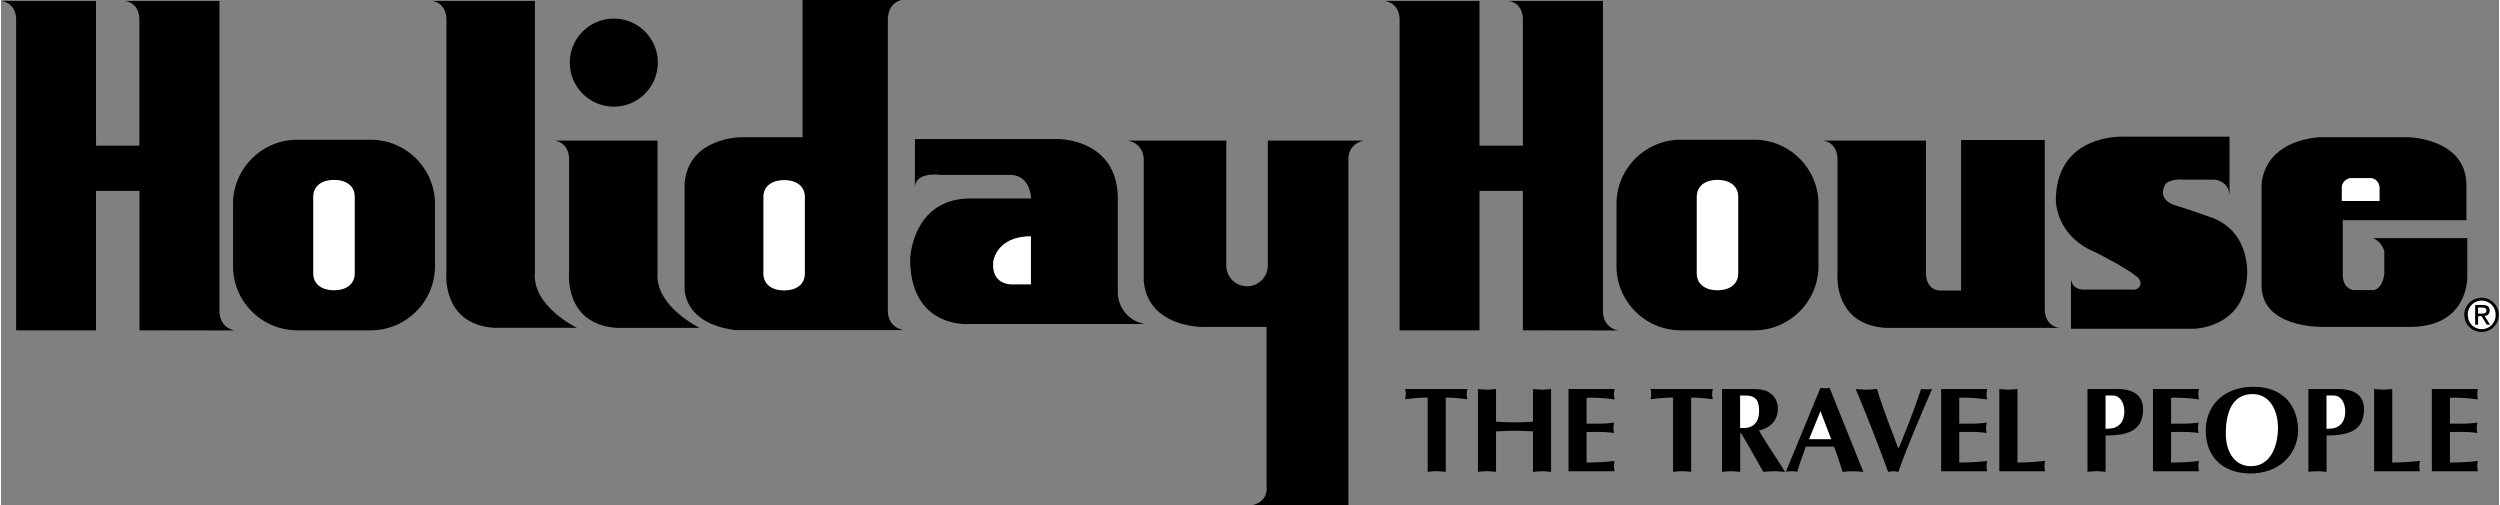
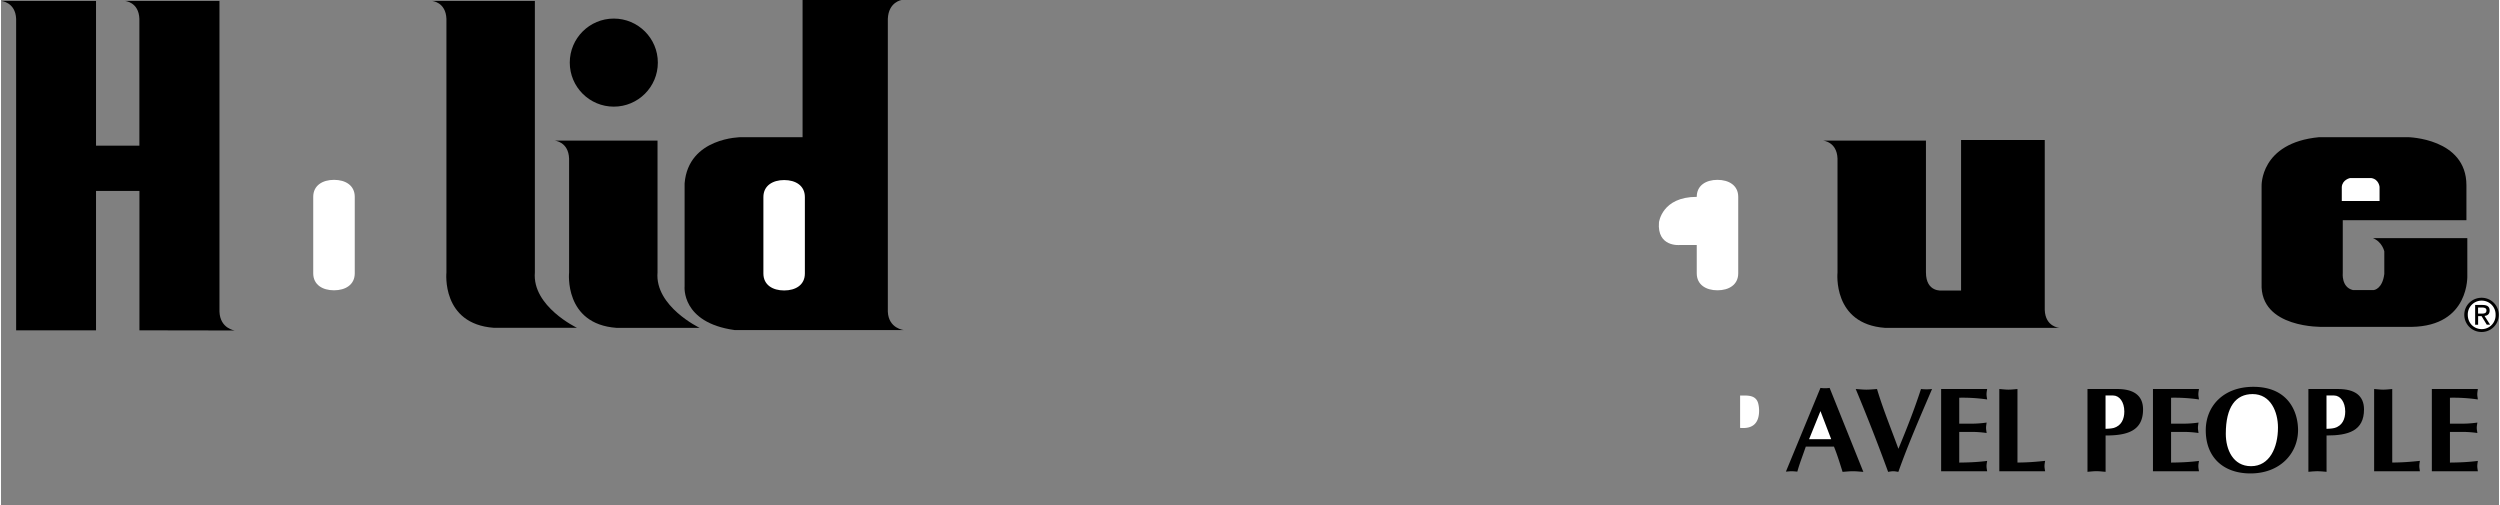
<svg xmlns="http://www.w3.org/2000/svg" width="2500" height="505" viewBox="0 0 47.877 9.679">
  <rect x="0" y="0" width="47.877" height="9.679" fill="#808080" stroke="none" />
  <path d="M10.232 5.221V.018H8.26s.265.018.277.344v4.859s-.103.989.91 1.062h1.592c.001 0-.862-.41-.807-1.062z" />
  <path d="M12.583 5.221V2.695h-1.972s.265.019.277.344v2.183s-.103.989.91 1.062h1.592c.001-.001-.861-.411-.807-1.063zM39.448 6.283s-.266-.018-.277-.344V2.683h-1.604v2.885h-.362s-.311.042-.311-.347V2.695h-1.972s.265.019.277.344v2.183s-.102.989.911 1.062h3.338zM4.187.018H2.375s.266.018.277.344v2.43h-.831V.018H0s.277.018.29.344v5.969h1.531V3.66h.832v2.671l1.826.003s-.28-.036-.292-.361V.018z" />
  <path d="M17.303 6.326s-.293-.029-.306-.354V.362c.013-.326.264-.362.264-.362h-1.898v2.629h-1.176s-1.013 0-1.085.886v1.972s-.073.695.958.839h3.243z" />
  <circle cx="11.745" cy="1.2" r=".844" />
-   <path d="M7.087 2.678h-1.41c-.677 0-1.23.554-1.23 1.23v1.193c0 .677.553 1.23 1.23 1.23h1.411c.677 0 1.23-.554 1.23-1.23V3.909a1.235 1.235 0 0 0-1.231-1.231zM30.704.018h-1.812s.265.018.277.344v2.43h-.832V.018h-1.821s.277.018.29.344v5.969h1.531V3.66h.832v2.671l1.826.003s-.28-.036-.292-.361V.018zM33.604 2.678h-1.411c-.677 0-1.23.554-1.23 1.23v1.193c0 .677.553 1.23 1.23 1.23h1.411c.676 0 1.23-.554 1.23-1.23V3.909c0-.677-.553-1.231-1.23-1.231zM24.257 6.266h-1.243s-1.04 0-1.112-.887V3.057c-.012-.326-.305-.362-.305-.362h1.887v2.394a.398.398 0 1 0 .796 0V2.695h1.85s-.294.029-.306.354v6.63h-1.828c.315-.085.26-.363.26-.363v-3.05zM21.929 6.21h-3.382s-1.122.09-1.122-1.248c0 0 .036-1.158 1.158-1.158h1.158s0-.47-.434-.452h-1.303s-.488-.072-.488.253v-.94h2.731s1.14-.018 1.158 1.122v1.809a.616.616 0 0 0 .524.614zM39.673 5.315v.986h2.342s.95 0 1.031-.977c0 0 .113-.909-.741-1.176 0 0-.299-.108-.615-.208 0 0-.384-.086-.208-.407 0 0 .059-.108.362-.09h.588s.262.022.28.298V2.62H40.74s-1.33-.1-1.356 1.194c0 0-.027.697.76 1.022 0 0 .561.28.759.443 0 0 .127.072.1.181 0 0-.027.108-.172.091h-.913c-.001-.001-.244.011-.245-.236zM27.691 9.043c-.058-.004-.116-.012-.174-.012-.058 0-.115.007-.173.012V7.62c-.165 0-.31.017-.431.032.004-.032.012-.064.012-.099 0-.033-.007-.065-.012-.097h1.192c-.004.032-.012.064-.012.097 0 .035.007.067.012.099-.137-.016-.273-.032-.415-.032v1.423zM28.307 7.456c.058.004.116.012.173.012.058 0 .116-.007.174-.012v.627c.118.005.236.012.354.012s.236-.007.354-.012v-.627c.058.004.116.012.174.012.058 0 .116-.007.173-.012v1.588c-.058-.004-.116-.012-.173-.012-.058 0-.116.007-.174.012v-.776c-.118-.005-.236-.012-.354-.012s-.236.007-.354.012v.775c-.058-.004-.116-.012-.174-.012-.058 0-.115.007-.173.012V7.456zM30.925 7.456c-.004.032-.011.067-.011.1 0 .032.007.067.011.1a3.265 3.265 0 0 0-.535-.033v.497h.241c.104 0 .199-.009.285-.021-.005.032-.012.067-.012.1 0 .032.007.067.012.1a2.047 2.047 0 0 0-.285-.021h-.241v.588c.236-.002.394-.014.535-.032-.005.031-.011.066-.011.098 0 .033.007.067.011.1h-.882V7.456h.882zM32.395 9.043c-.058-.004-.116-.012-.174-.012-.058 0-.116.007-.174.012V7.62c-.164 0-.31.017-.431.032.005-.032.012-.064.012-.099 0-.033-.007-.065-.012-.097h1.192c-.005.032-.012.064-.012.097 0 .035.007.067.012.099-.137-.016-.273-.032-.414-.032v1.423zM32.985 7.456h.493c.109 0 .278-.005.375.046.132.07.202.174.202.331 0 .227-.146.371-.361.417.127.222.271.435.41.65l.09.144c-.069-.004-.139-.012-.21-.012-.069 0-.139.007-.208.012l-.275-.486c-.035-.062-.1-.169-.151-.257h-.016v.743c-.058-.004-.116-.012-.174-.012-.058 0-.116.007-.174.012V7.456z" />
  <path d="M33.333 8.201c.243.023.363-.092.363-.331a.547.547 0 0 0-.012-.116c-.037-.192-.211-.173-.352-.173v.62z" fill="#fff" />
  <path d="M34.591 8.56c-.06.176-.118.32-.162.479-.037-.002-.072-.007-.108-.007-.037 0-.074.005-.111.007l.662-1.604a.652.652 0 0 0 .176 0l.646 1.609c-.067-.004-.132-.012-.199-.012s-.132.007-.199.012c-.054-.171-.102-.329-.165-.484h-.54z" />
  <path fill="#fff" d="M35.078 8.418l-.206-.539-.218.539z" />
  <path d="M36.268 9.032c-.035 0-.067.007-.099.012a37.058 37.058 0 0 0-.621-1.588c.067.004.137.012.204.012s.137-.007.204-.012c.114.384.271.762.41 1.146.158-.379.308-.761.433-1.146a.959.959 0 0 0 .212 0c-.225.525-.452 1.044-.646 1.588-.032-.005-.065-.012-.097-.012zM38.067 7.456c-.005.032-.012.067-.012.1 0 .032.007.067.012.1a3.282 3.282 0 0 0-.535-.033v.497h.241c.104 0 .199-.009.284-.021-.004.032-.011.067-.011.1 0 .032.007.067.011.1a2.032 2.032 0 0 0-.284-.021h-.241v.588c.236-.002.394-.014.535-.032-.005.032-.012.067-.012.099 0 .033.007.067.012.1h-.882V7.456h.882zM38.648 8.865c.201 0 .373-.016.53-.032-.005.032-.012.067-.012.099 0 .033.007.067.012.1H38.3V7.456c.058.004.116.012.174.012.058 0 .116-.007.174-.012v1.409zM40.337 9.043c-.058-.004-.115-.012-.173-.012s-.116.007-.174.012V7.456h.57c.322 0 .495.129.495.391 0 .412-.301.5-.718.5v.696z" />
  <path d="M40.337 8.219c.051-.002.104-.004.153-.016.15-.042.206-.173.206-.315 0-.185-.095-.308-.216-.308h-.144v.639z" fill="#fff" />
  <path d="M42.127 7.456c-.005.032-.012.067-.012.1 0 .032.007.067.012.1a3.282 3.282 0 0 0-.535-.033v.497h.241c.104 0 .199-.009.285-.021-.004.032-.011.067-.011.1 0 .032.007.067.011.1a2.035 2.035 0 0 0-.285-.021h-.241v.588c.236-.002.394-.014.535-.032-.005.032-.012.067-.012.099 0 .033.007.067.012.1h-.882V7.456h.882zM43.114 9.074c-.512 0-.857-.301-.857-.827 0-.46.335-.833.912-.833.66 0 .854.465.857.824.002.451-.345.836-.912.836z" />
  <path d="M42.641 8.314c0 .301.137.621.484.621.356 0 .516-.357.516-.741 0-.299-.139-.641-.486-.641-.322 0-.514.242-.514.761z" fill="#fff" />
  <path d="M44.572 9.043c-.058-.004-.116-.012-.174-.012s-.116.007-.174.012V7.456h.57c.322 0 .496.129.496.391 0 .412-.301.5-.718.5v.696z" />
  <path d="M44.572 8.219c.051-.002.104-.004.152-.016.151-.042.206-.173.206-.315 0-.185-.095-.308-.215-.308h-.144v.639z" fill="#fff" />
  <path d="M45.831 8.865c.201 0 .373-.016.53-.032-.005.032-.011.067-.011.099 0 .033.007.067.011.1h-.877V7.456c.058.004.115.012.173.012s.116-.007.174-.012v1.409zM47.472 7.456c-.004.032-.011.067-.011.1 0 .032.007.067.011.1a3.265 3.265 0 0 0-.535-.033v.497h.241c.104 0 .199-.009.285-.021-.005.032-.012.067-.012.1 0 .032.007.067.012.1a2.047 2.047 0 0 0-.285-.021h-.241v.588c.236-.002.394-.014.535-.032-.004.032-.011.067-.011.099 0 .033.007.067.011.1h-.882V7.456h.882z" />
-   <path d="M14.612 3.777v1.465c0 .22.179.325.398.325s.397-.105.397-.325V3.777c0-.22-.178-.326-.397-.326s-.398.107-.398.326zM5.984 3.773v1.465c0 .22.179.326.398.326s.398-.106.398-.326V3.773c0-.22-.178-.326-.397-.326s-.399.106-.399.326zM32.501 3.773v1.465c0 .22.178.326.397.326s.398-.106.398-.326V3.773c0-.22-.179-.326-.398-.326s-.397.106-.397.326zM19.74 4.528v.923h-.326s-.438.045-.398-.435c.001 0 .055-.488.724-.488z" fill="#fff" />
+   <path d="M14.612 3.777v1.465c0 .22.179.325.398.325s.397-.105.397-.325V3.777c0-.22-.178-.326-.397-.326s-.398.107-.398.326zM5.984 3.773v1.465c0 .22.179.326.398.326s.398-.106.398-.326V3.773c0-.22-.178-.326-.397-.326s-.399.106-.399.326zM32.501 3.773v1.465c0 .22.178.326.397.326s.398-.106.398-.326V3.773c0-.22-.179-.326-.398-.326s-.397.106-.397.326zv.923h-.326s-.438.045-.398-.435c.001 0 .055-.488.724-.488z" fill="#fff" />
  <path d="M45.461 4.564h1.809v.706s.054.977-1.067.995h-1.7s-1.212.036-1.176-.833V3.569s-.036-.832 1.104-.94h1.7s1.122.018 1.122.922v.669h-2.37v1.013s-.03.271.193.326h.404s.163-.018.199-.308v-.434c-.001 0-.037-.18-.218-.253z" />
  <path d="M44.864 3.853h.724v-.271s-.012-.145-.157-.169h-.41s-.145.03-.157.169v.271z" fill="#fff" />
  <path d="M47.212 6.034c0-.188.153-.327.333-.327a.328.328 0 1 1 0 .656.33.33 0 0 1-.333-.329z" />
  <path d="M47.546 6.308a.265.265 0 0 0 .266-.274.265.265 0 0 0-.266-.272.265.265 0 0 0-.267.272c0 .157.117.274.267.274z" fill="#fff" />
  <path d="M47.477 6.224h-.057v-.379h.144c.09 0 .134.033.134.107 0 .068-.042.098-.098.104l.107.167h-.064l-.1-.164h-.066v.165z" />
  <path d="M47.545 6.011c.048 0 .092-.004.092-.062 0-.047-.043-.055-.083-.055h-.078v.117h.069z" fill="#fff" />
</svg>